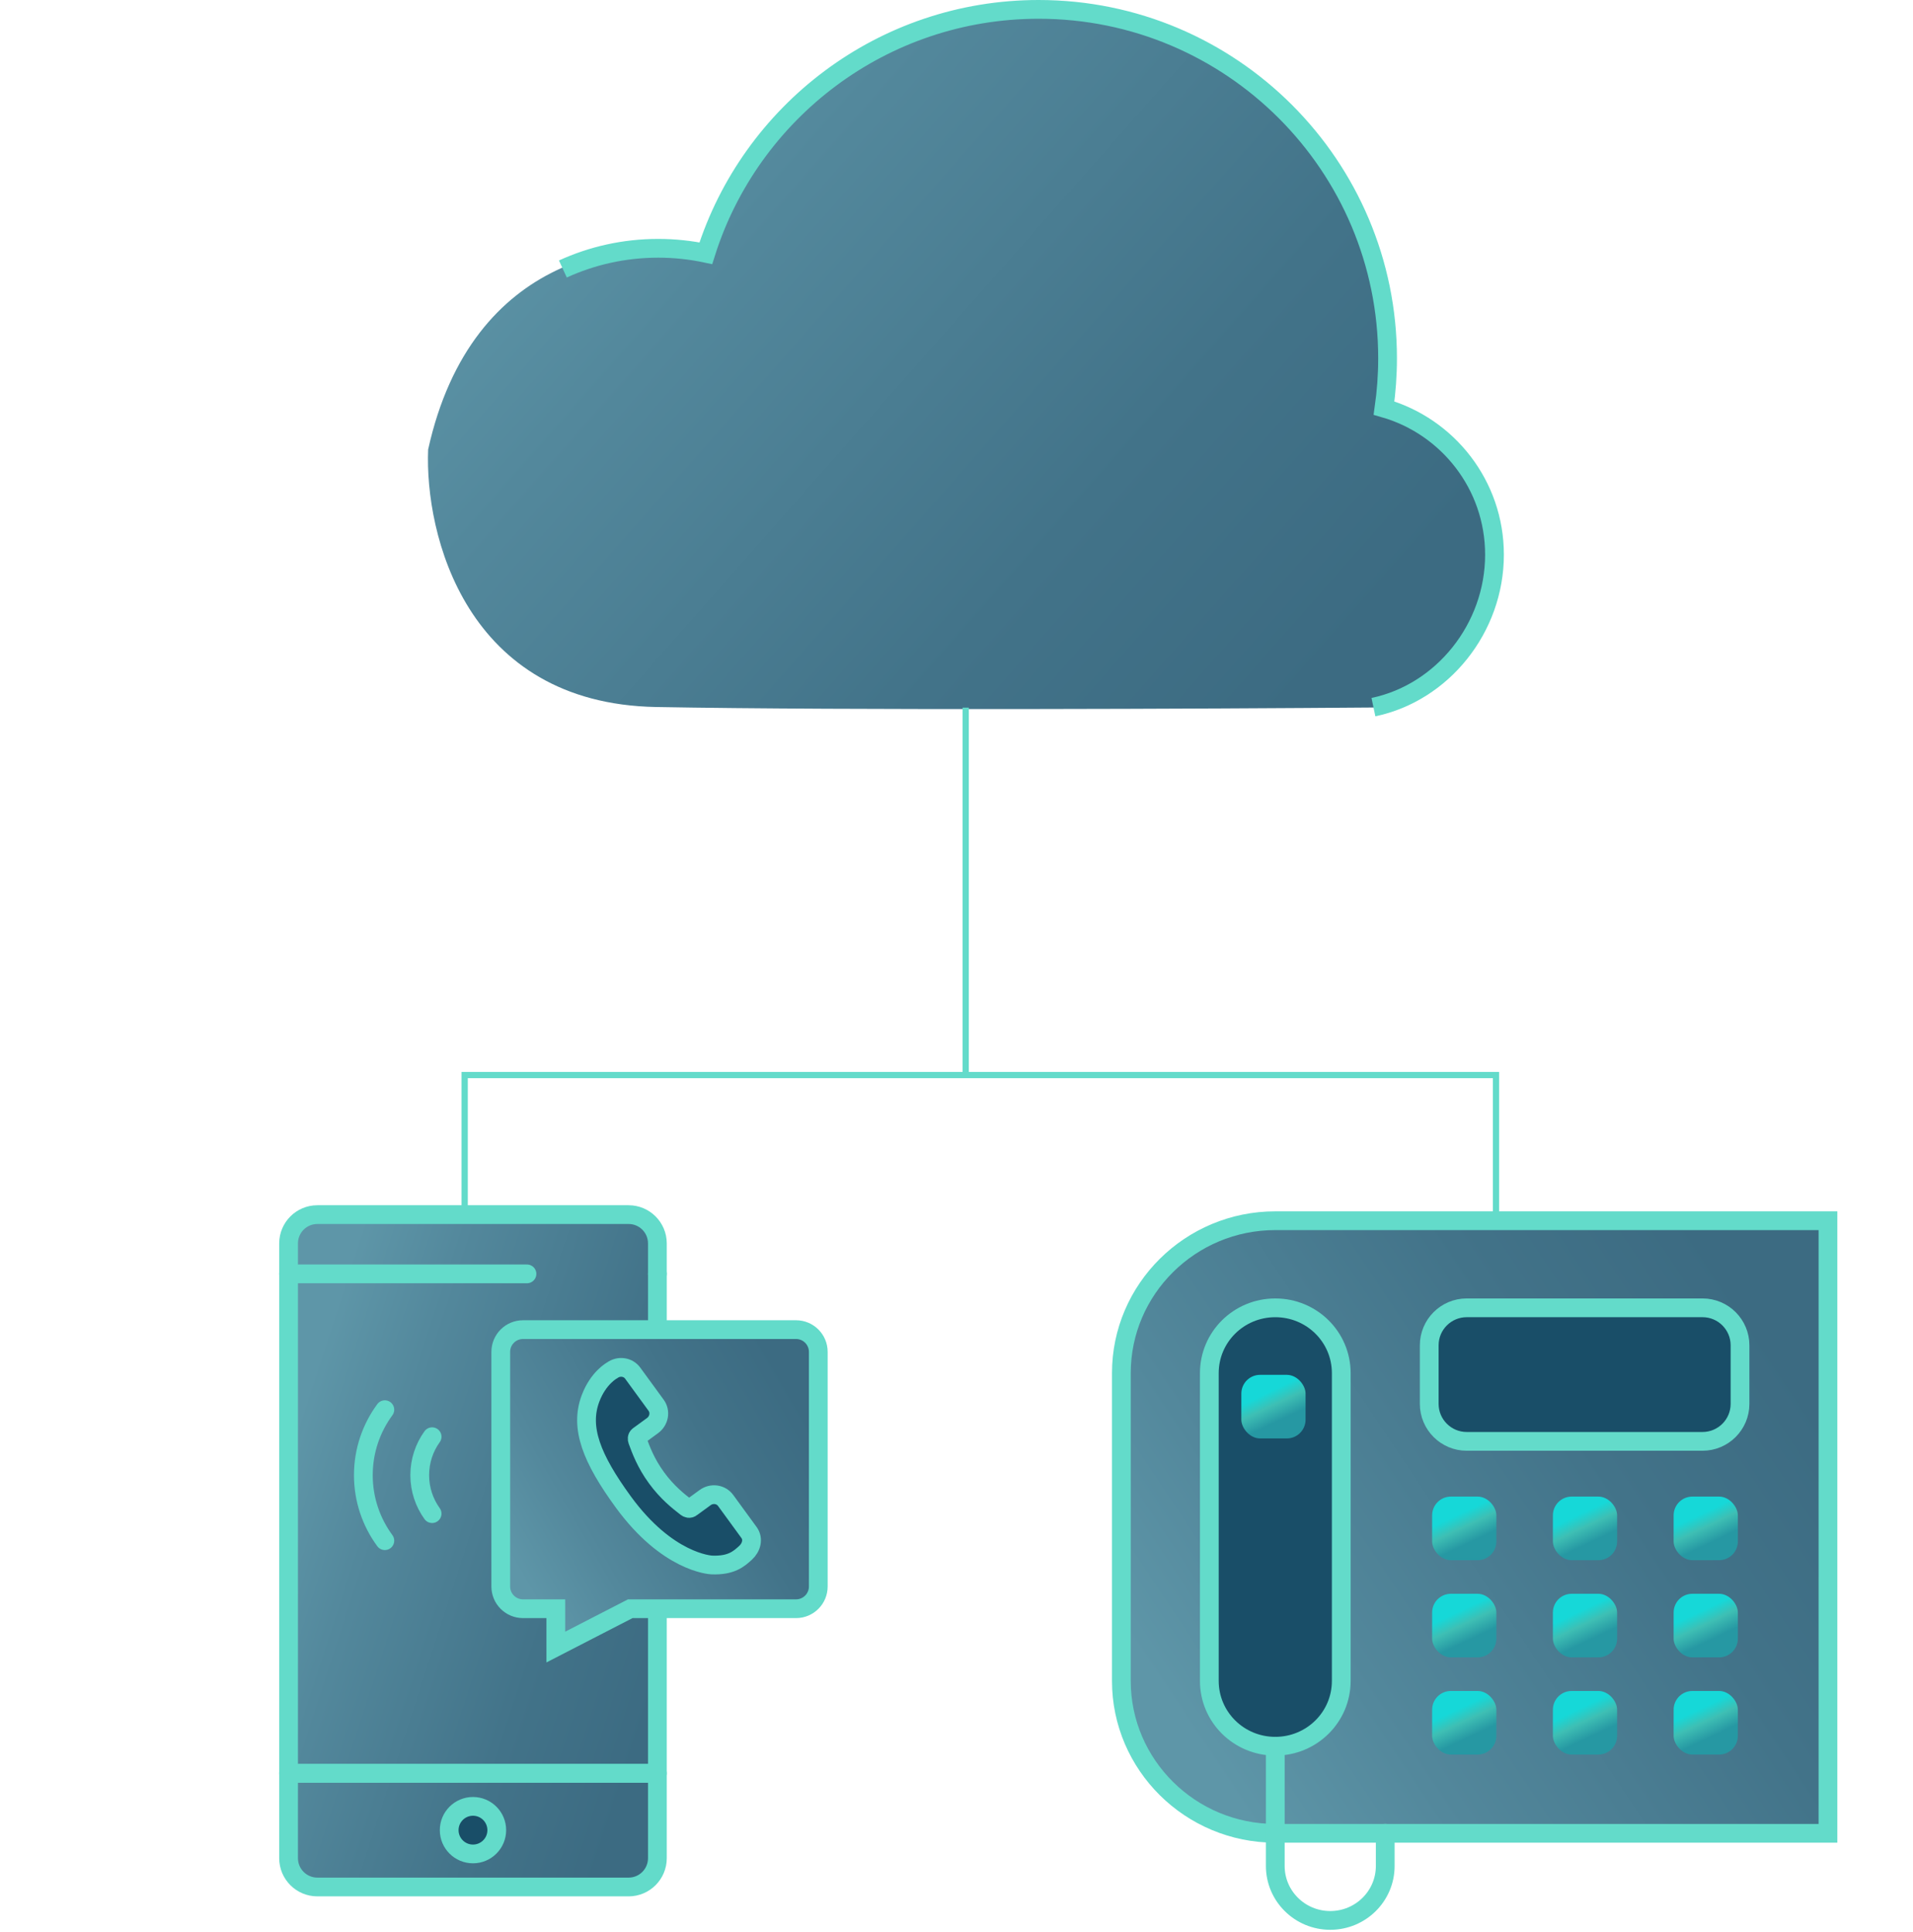
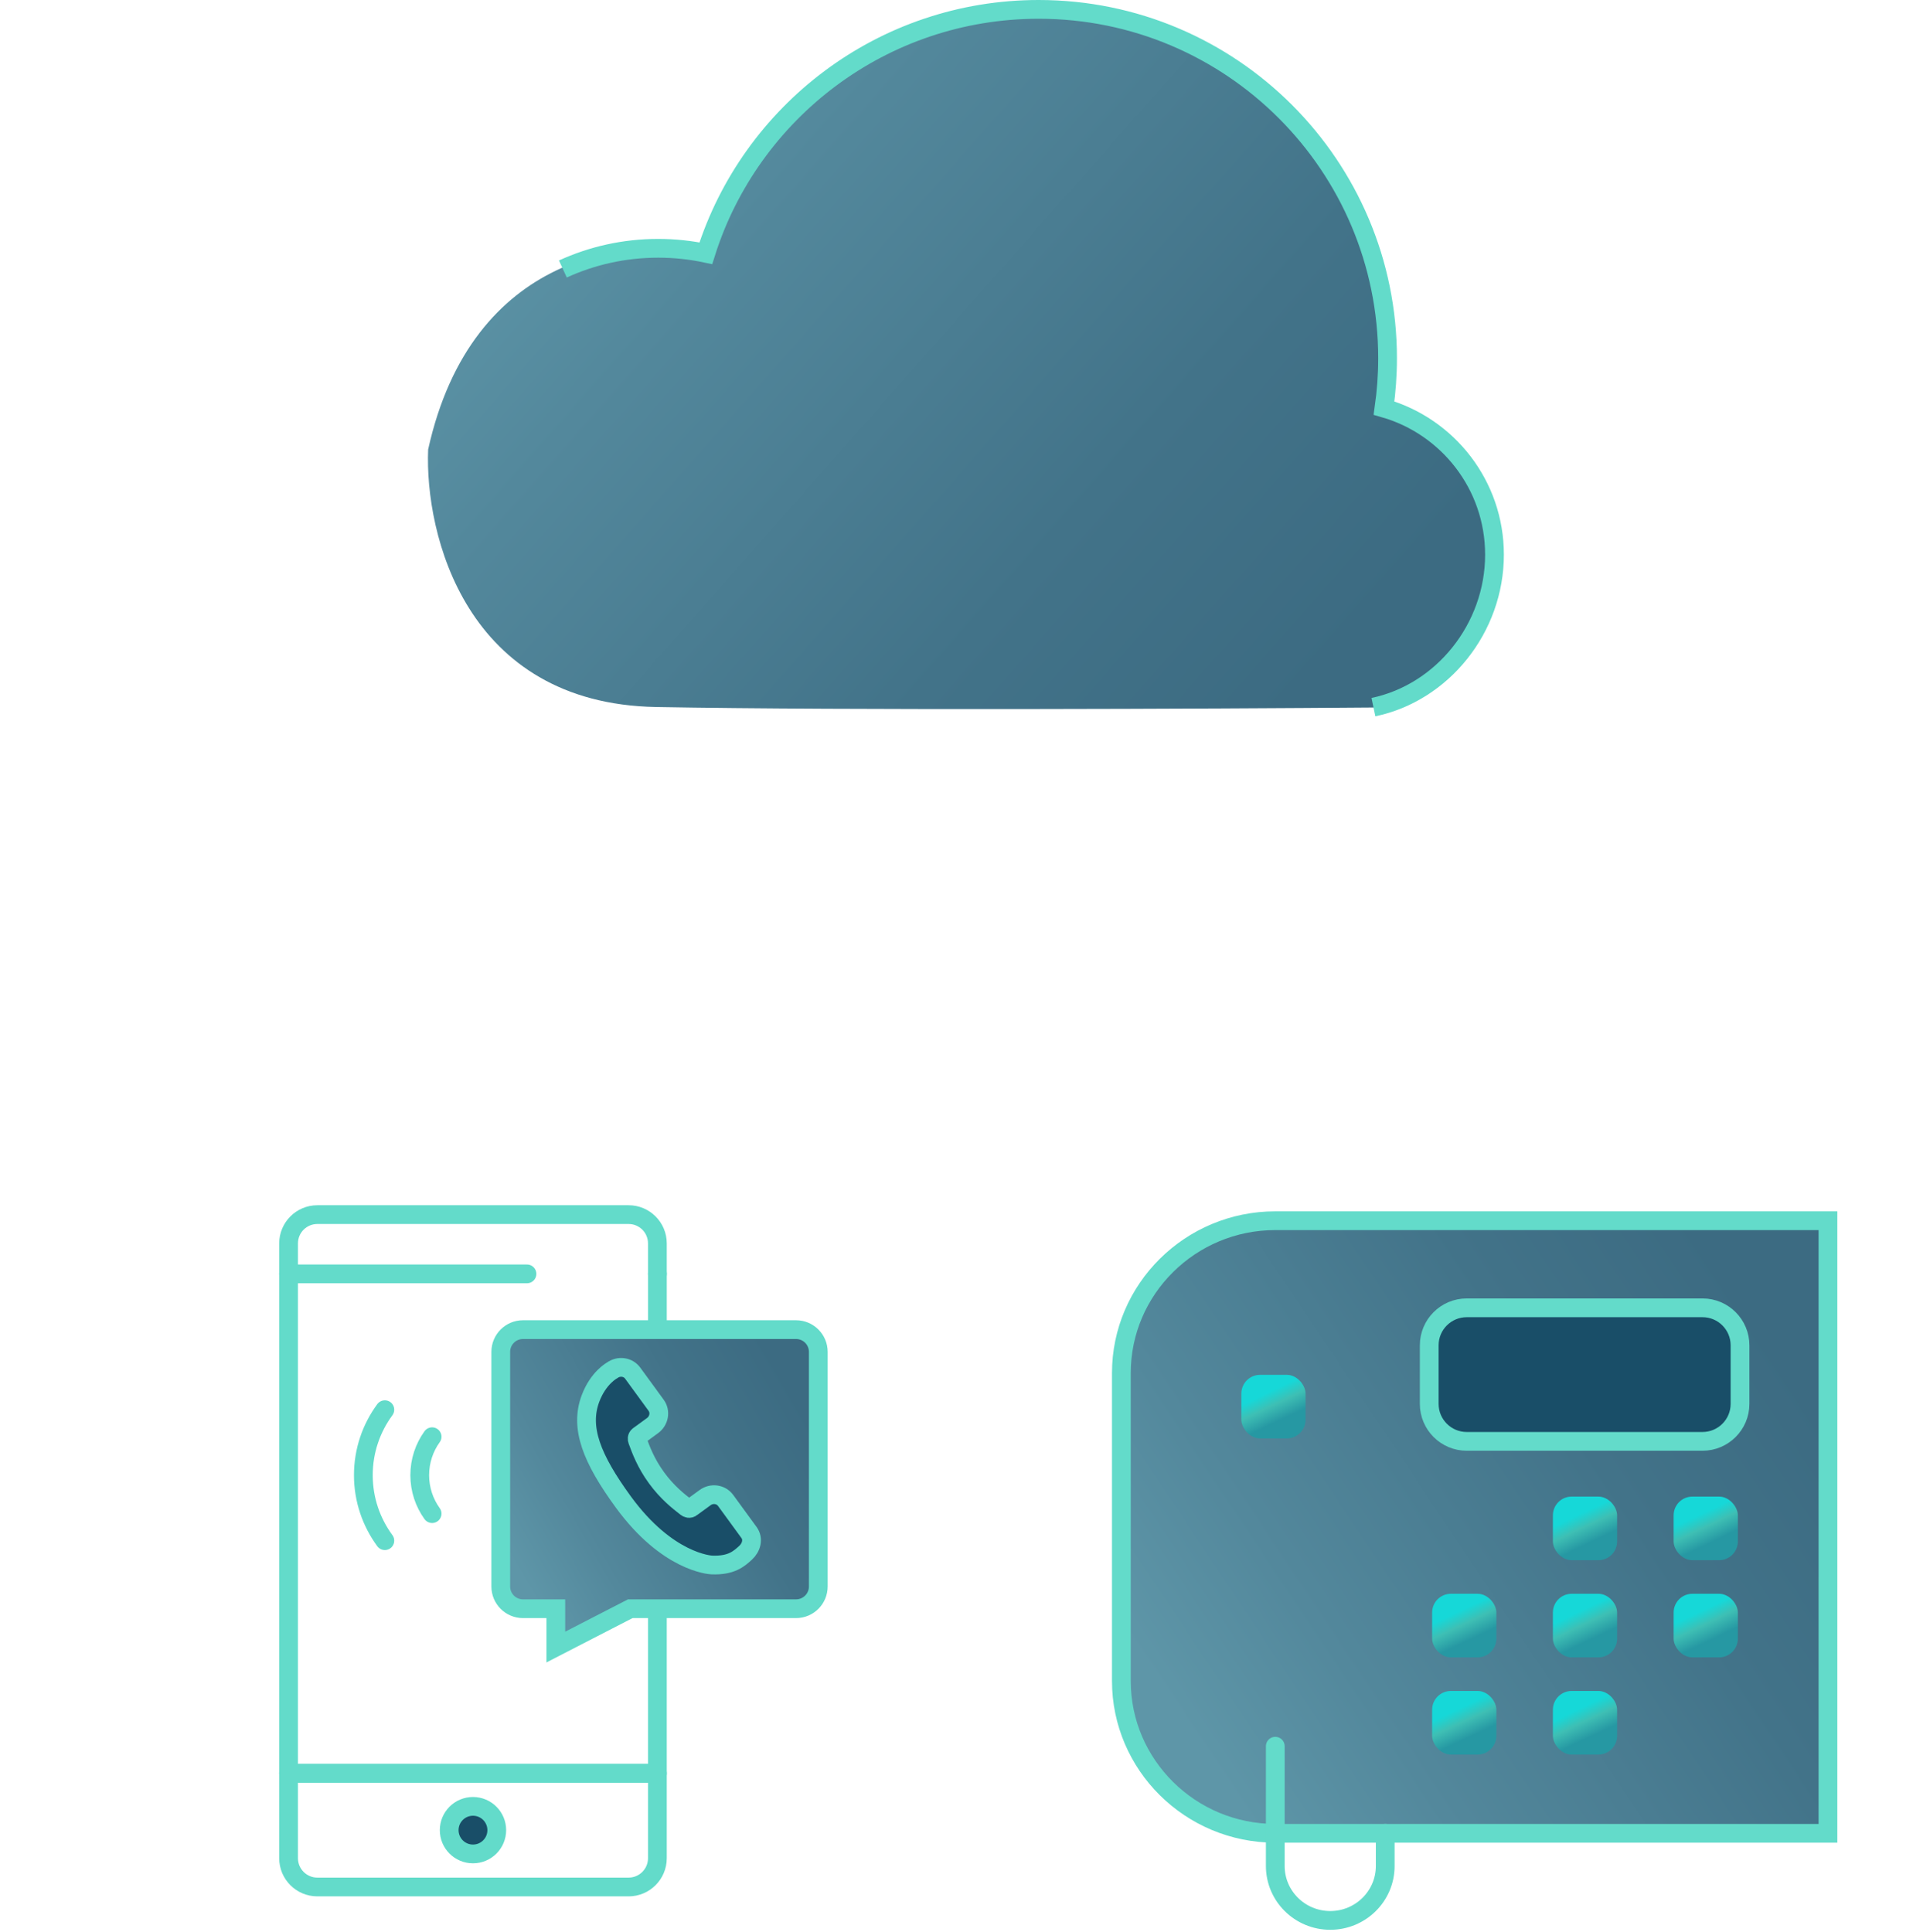
<svg xmlns="http://www.w3.org/2000/svg" width="612" height="618" viewBox="0 0 612 618" fill="none">
  <path d="M584.797 390.553V586.547H407.987C380.832 586.547 358.742 564.672 358.742 537.781V439.319C358.742 412.428 380.832 390.553 407.987 390.553H584.797Z" fill="url(#paint0_linear_1436_103041)" stroke="#63DBCA" stroke-width="6" />
  <path d="M556.661 449.148C556.661 455.776 551.288 461.148 544.661 461.148H469.234C462.607 461.148 457.234 455.776 457.234 449.148V430.42C457.234 423.792 462.607 418.42 469.234 418.42H544.661C551.288 418.42 556.661 423.792 556.661 430.42V449.148Z" fill="#194E68" stroke="#63DBCA" stroke-width="6" />
-   <path d="M429.092 439.322V537.784C429.092 549.348 419.665 558.684 407.988 558.684C396.31 558.684 386.883 549.348 386.883 537.784V439.322C386.883 427.757 396.31 418.423 407.988 418.423C419.665 418.423 429.092 427.757 429.092 439.322Z" fill="#194E68" stroke="#63DBCA" stroke-width="6" />
  <rect x="397.125" y="439.863" width="20.547" height="20.348" rx="6" fill="url(#paint1_linear_1436_103041)" />
  <path d="M443.159 586.548V596.998C443.159 606.617 435.285 614.414 425.572 614.414C415.858 614.414 407.984 606.617 407.984 596.998V558.681" stroke="#63DBCA" stroke-width="6" stroke-miterlimit="10" stroke-linecap="round" stroke-linejoin="round" />
-   <rect x="458.164" y="478.816" width="20.547" height="20.348" rx="6" fill="url(#paint2_linear_1436_103041)" />
  <rect x="496.797" y="478.816" width="20.547" height="20.348" rx="6" fill="url(#paint3_linear_1436_103041)" />
  <rect x="535.422" y="478.816" width="20.547" height="20.348" rx="6" fill="url(#paint4_linear_1436_103041)" />
  <rect x="458.164" y="509.91" width="20.547" height="20.348" rx="6" fill="url(#paint5_linear_1436_103041)" />
  <rect x="496.797" y="509.91" width="20.547" height="20.348" rx="6" fill="url(#paint6_linear_1436_103041)" />
  <rect x="535.422" y="509.91" width="20.547" height="20.348" rx="6" fill="url(#paint7_linear_1436_103041)" />
  <rect x="458.164" y="541.004" width="20.547" height="20.348" rx="6" fill="url(#paint8_linear_1436_103041)" />
  <rect x="496.797" y="541.004" width="20.547" height="20.348" rx="6" fill="url(#paint9_linear_1436_103041)" />
-   <rect x="535.422" y="541.004" width="20.547" height="20.348" rx="6" fill="url(#paint10_linear_1436_103041)" />
  <path d="M478.333 180.151C478.333 209.899 452.341 223.349 439.345 226.356C388.289 226.768 270.923 227.314 209.904 226.201C148.884 225.087 135.857 170.805 136.97 143.802C151 80.333 202.241 75.565 226.107 81.114C227.028 76.586 233.538 62.191 236.678 55.56C262.486 23.567 285.308 3.52 338.416 3.52C391.524 3.52 424.027 47.927 435.466 72.603C444.617 92.343 444.401 119.556 443.149 130.695C446.154 130.946 478.333 142.965 478.333 180.151Z" fill="url(#paint11_linear_1436_103041)" />
  <path d="M180.072 86.059C189.361 81.803 199.688 79.438 210.573 79.438C215.798 79.438 220.893 79.988 225.809 81.026C240.069 35.797 282.341 3 332.286 3C393.934 3 443.906 52.973 443.906 114.628C443.906 120.038 443.514 125.353 442.771 130.565C463.172 136.403 478.113 155.18 478.113 177.458C478.113 200.951 461.501 221.604 439.382 226.238" stroke="#63DBCA" stroke-width="6" />
-   <path d="M204.18 603.694C211.018 603.419 212.96 597.267 213.076 594.226L211.03 394.811C211.03 394.811 211.03 393.462 209.233 391.929C207.436 390.396 204.592 390.18 204.592 390.18H94.359L92.922 396.773V594.226C92.922 601.823 98.535 603.703 101.342 603.694C132.772 603.809 197.342 603.969 204.18 603.694Z" fill="url(#paint12_linear_1436_103041)" />
  <path d="M210.312 423.578V407.562" stroke="#63DBCA" stroke-width="6" stroke-miterlimit="10" stroke-linecap="round" stroke-linejoin="round" />
  <path d="M92.32 407.566V567.359H210.308V515.837" stroke="#63DBCA" stroke-width="6" stroke-miterlimit="10" stroke-linecap="round" stroke-linejoin="round" />
  <path d="M210.308 407.562V397.808C210.308 392.723 206.184 388.6 201.098 388.6H101.531C96.444 388.6 92.32 392.723 92.32 397.808V407.562H168.585" stroke="#63DBCA" stroke-width="6" stroke-miterlimit="10" stroke-linecap="round" stroke-linejoin="round" />
-   <path d="M92.32 594.51C92.32 599.596 96.444 603.719 101.531 603.719H201.098C206.184 603.719 210.308 599.596 210.308 594.51V567.358H92.32V594.51Z" stroke="#63DBCA" stroke-width="6" stroke-miterlimit="10" stroke-linecap="round" stroke-linejoin="round" />
+   <path d="M92.32 594.51C92.32 599.596 96.444 603.719 101.531 603.719H201.098C206.184 603.719 210.308 599.596 210.308 594.51V567.358H92.32V594.51" stroke="#63DBCA" stroke-width="6" stroke-miterlimit="10" stroke-linecap="round" stroke-linejoin="round" />
  <path d="M158.925 585.535C158.925 589.738 155.517 593.145 151.314 593.145C147.11 593.145 143.703 589.738 143.703 585.535C143.703 581.333 147.11 577.926 151.314 577.926C155.517 577.926 158.925 581.333 158.925 585.535Z" fill="#194E68" stroke="#63DBCA" stroke-width="6" />
  <path d="M254.667 425.397H167.317C163.388 425.397 160.203 428.582 160.203 432.51V507.581C160.203 511.509 163.388 514.693 167.317 514.693H177.815V526.957L201.629 514.693H254.667C258.596 514.693 261.781 511.509 261.781 507.581V432.51C261.781 428.582 258.596 425.397 254.667 425.397Z" fill="url(#paint13_linear_1436_103041)" stroke="#63DBCA" stroke-width="6" />
  <path d="M123.117 492.918C118.797 487.045 116.242 479.798 116.242 471.965C116.242 464.133 118.797 456.886 123.117 451.013" stroke="#63DBCA" stroke-width="6" stroke-miterlimit="10" stroke-linecap="round" stroke-linejoin="round" />
  <path d="M138.239 459.662C135.748 463.126 134.281 467.374 134.281 471.964C134.281 476.555 135.748 480.803 138.239 484.266" stroke="#63DBCA" stroke-width="6" stroke-miterlimit="10" stroke-linecap="round" stroke-linejoin="round" />
  <path d="M239.624 490.312L232.129 480.037C230.633 477.999 227.696 477.596 225.579 479.141L221.271 482.283C220.586 482.889 219.876 482.51 219.596 482.289C217.012 480.278 213.481 477.531 210.043 472.821C206.598 468.099 205.054 463.888 203.928 460.814C203.806 460.49 203.736 459.803 204.233 459.402L207.053 457.348L208.763 456.1C210.881 454.551 211.394 451.632 209.902 449.59L202.403 439.315C200.917 437.273 197.976 436.869 195.852 438.418C195.852 438.418 191.404 440.743 188.889 447.486C185.423 456.775 189.25 466.608 199.424 480.555C213.494 499.826 227.13 500.674 227.72 500.697C233.945 500.936 236.371 498.752 238.488 496.829C240.429 495.067 241.113 492.36 239.624 490.312Z" fill="#194E68" stroke="#63DBCA" stroke-width="6" />
-   <path d="M308.946 226.395V343.95M308.946 343.95H148.656V390.502M308.946 343.95H478.6V390.502" stroke="#63DBCA" stroke-width="2" />
  <defs>
    <linearGradient id="paint0_linear_1436_103041" x1="404.38" y1="589.753" x2="591.132" y2="465.398" gradientUnits="userSpaceOnUse">
      <stop stop-color="#5E96A8" />
      <stop offset="0.237" stop-color="#53889C" />
      <stop offset="0.699" stop-color="#427389" />
      <stop offset="1" stop-color="#3C6B82" />
    </linearGradient>
    <linearGradient id="paint1_linear_1436_103041" x1="404.586" y1="446.043" x2="408.705" y2="454.745" gradientUnits="userSpaceOnUse">
      <stop stop-color="#16D8D8" />
      <stop offset="0.45" stop-color="#3EBFB4" />
      <stop offset="1" stop-color="#2698A3" />
    </linearGradient>
    <linearGradient id="paint2_linear_1436_103041" x1="465.625" y1="484.996" x2="469.744" y2="493.698" gradientUnits="userSpaceOnUse">
      <stop stop-color="#16D8D8" />
      <stop offset="0.45" stop-color="#3EBFB4" />
      <stop offset="1" stop-color="#2698A3" />
    </linearGradient>
    <linearGradient id="paint3_linear_1436_103041" x1="504.258" y1="484.996" x2="508.377" y2="493.698" gradientUnits="userSpaceOnUse">
      <stop stop-color="#16D8D8" />
      <stop offset="0.45" stop-color="#3EBFB4" />
      <stop offset="1" stop-color="#2698A3" />
    </linearGradient>
    <linearGradient id="paint4_linear_1436_103041" x1="542.883" y1="484.996" x2="547.002" y2="493.698" gradientUnits="userSpaceOnUse">
      <stop stop-color="#16D8D8" />
      <stop offset="0.45" stop-color="#3EBFB4" />
      <stop offset="1" stop-color="#2698A3" />
    </linearGradient>
    <linearGradient id="paint5_linear_1436_103041" x1="465.625" y1="516.09" x2="469.744" y2="524.792" gradientUnits="userSpaceOnUse">
      <stop stop-color="#16D8D8" />
      <stop offset="0.45" stop-color="#3EBFB4" />
      <stop offset="1" stop-color="#2698A3" />
    </linearGradient>
    <linearGradient id="paint6_linear_1436_103041" x1="504.258" y1="516.09" x2="508.377" y2="524.792" gradientUnits="userSpaceOnUse">
      <stop stop-color="#16D8D8" />
      <stop offset="0.45" stop-color="#3EBFB4" />
      <stop offset="1" stop-color="#2698A3" />
    </linearGradient>
    <linearGradient id="paint7_linear_1436_103041" x1="542.883" y1="516.09" x2="547.002" y2="524.792" gradientUnits="userSpaceOnUse">
      <stop stop-color="#16D8D8" />
      <stop offset="0.45" stop-color="#3EBFB4" />
      <stop offset="1" stop-color="#2698A3" />
    </linearGradient>
    <linearGradient id="paint8_linear_1436_103041" x1="465.625" y1="547.183" x2="469.744" y2="555.886" gradientUnits="userSpaceOnUse">
      <stop stop-color="#16D8D8" />
      <stop offset="0.45" stop-color="#3EBFB4" />
      <stop offset="1" stop-color="#2698A3" />
    </linearGradient>
    <linearGradient id="paint9_linear_1436_103041" x1="504.258" y1="547.183" x2="508.377" y2="555.886" gradientUnits="userSpaceOnUse">
      <stop stop-color="#16D8D8" />
      <stop offset="0.45" stop-color="#3EBFB4" />
      <stop offset="1" stop-color="#2698A3" />
    </linearGradient>
    <linearGradient id="paint10_linear_1436_103041" x1="542.883" y1="547.183" x2="547.002" y2="555.886" gradientUnits="userSpaceOnUse">
      <stop stop-color="#16D8D8" />
      <stop offset="0.45" stop-color="#3EBFB4" />
      <stop offset="1" stop-color="#2698A3" />
    </linearGradient>
    <linearGradient id="paint11_linear_1436_103041" x1="205.836" y1="-0.133" x2="434.697" y2="201.855" gradientUnits="userSpaceOnUse">
      <stop stop-color="#5E96A8" />
      <stop offset="0.237" stop-color="#53889C" />
      <stop offset="0.699" stop-color="#427389" />
      <stop offset="1" stop-color="#3C6B82" />
    </linearGradient>
    <linearGradient id="paint12_linear_1436_103041" x1="117.179" y1="386.685" x2="246.795" y2="428.766" gradientUnits="userSpaceOnUse">
      <stop stop-color="#5E96A8" />
      <stop offset="0.237" stop-color="#53889C" />
      <stop offset="0.699" stop-color="#427389" />
      <stop offset="1" stop-color="#3C6B82" />
    </linearGradient>
    <linearGradient id="paint13_linear_1436_103041" x1="180.71" y1="528.618" x2="271.548" y2="476.165" gradientUnits="userSpaceOnUse">
      <stop stop-color="#5E96A8" />
      <stop offset="0.237" stop-color="#53889C" />
      <stop offset="0.699" stop-color="#427389" />
      <stop offset="1" stop-color="#3C6B82" />
    </linearGradient>
  </defs>
</svg>